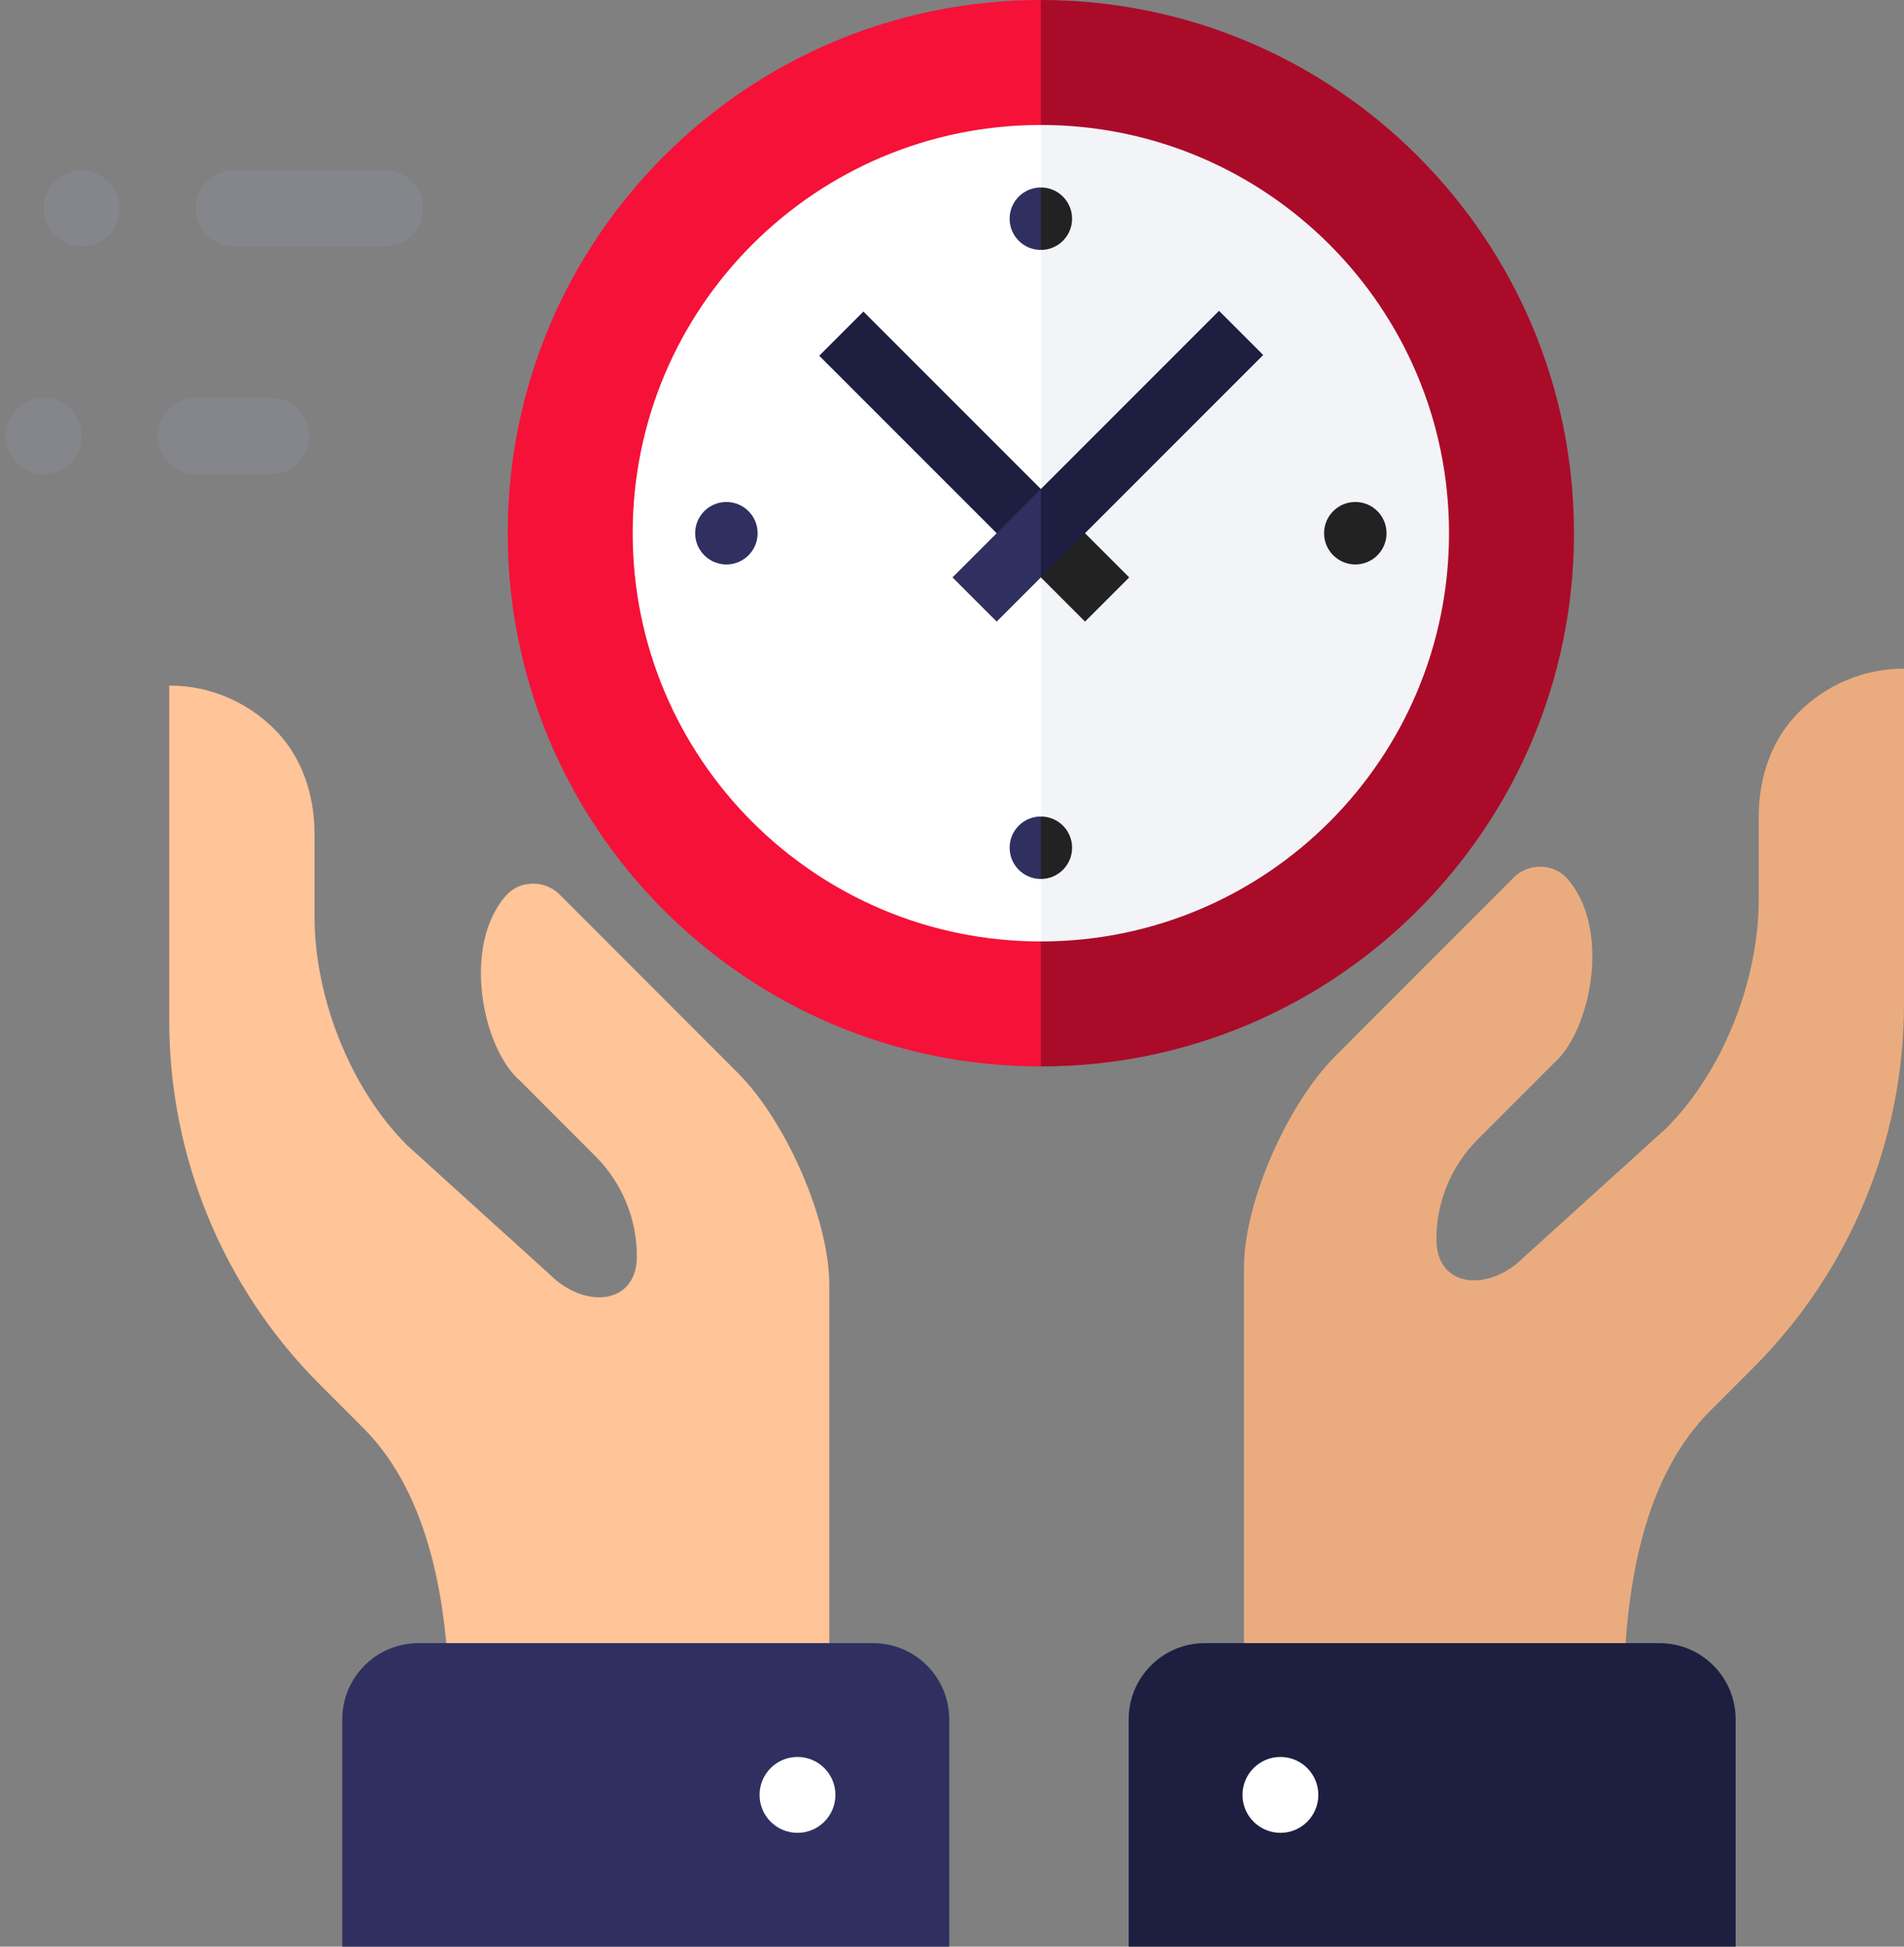
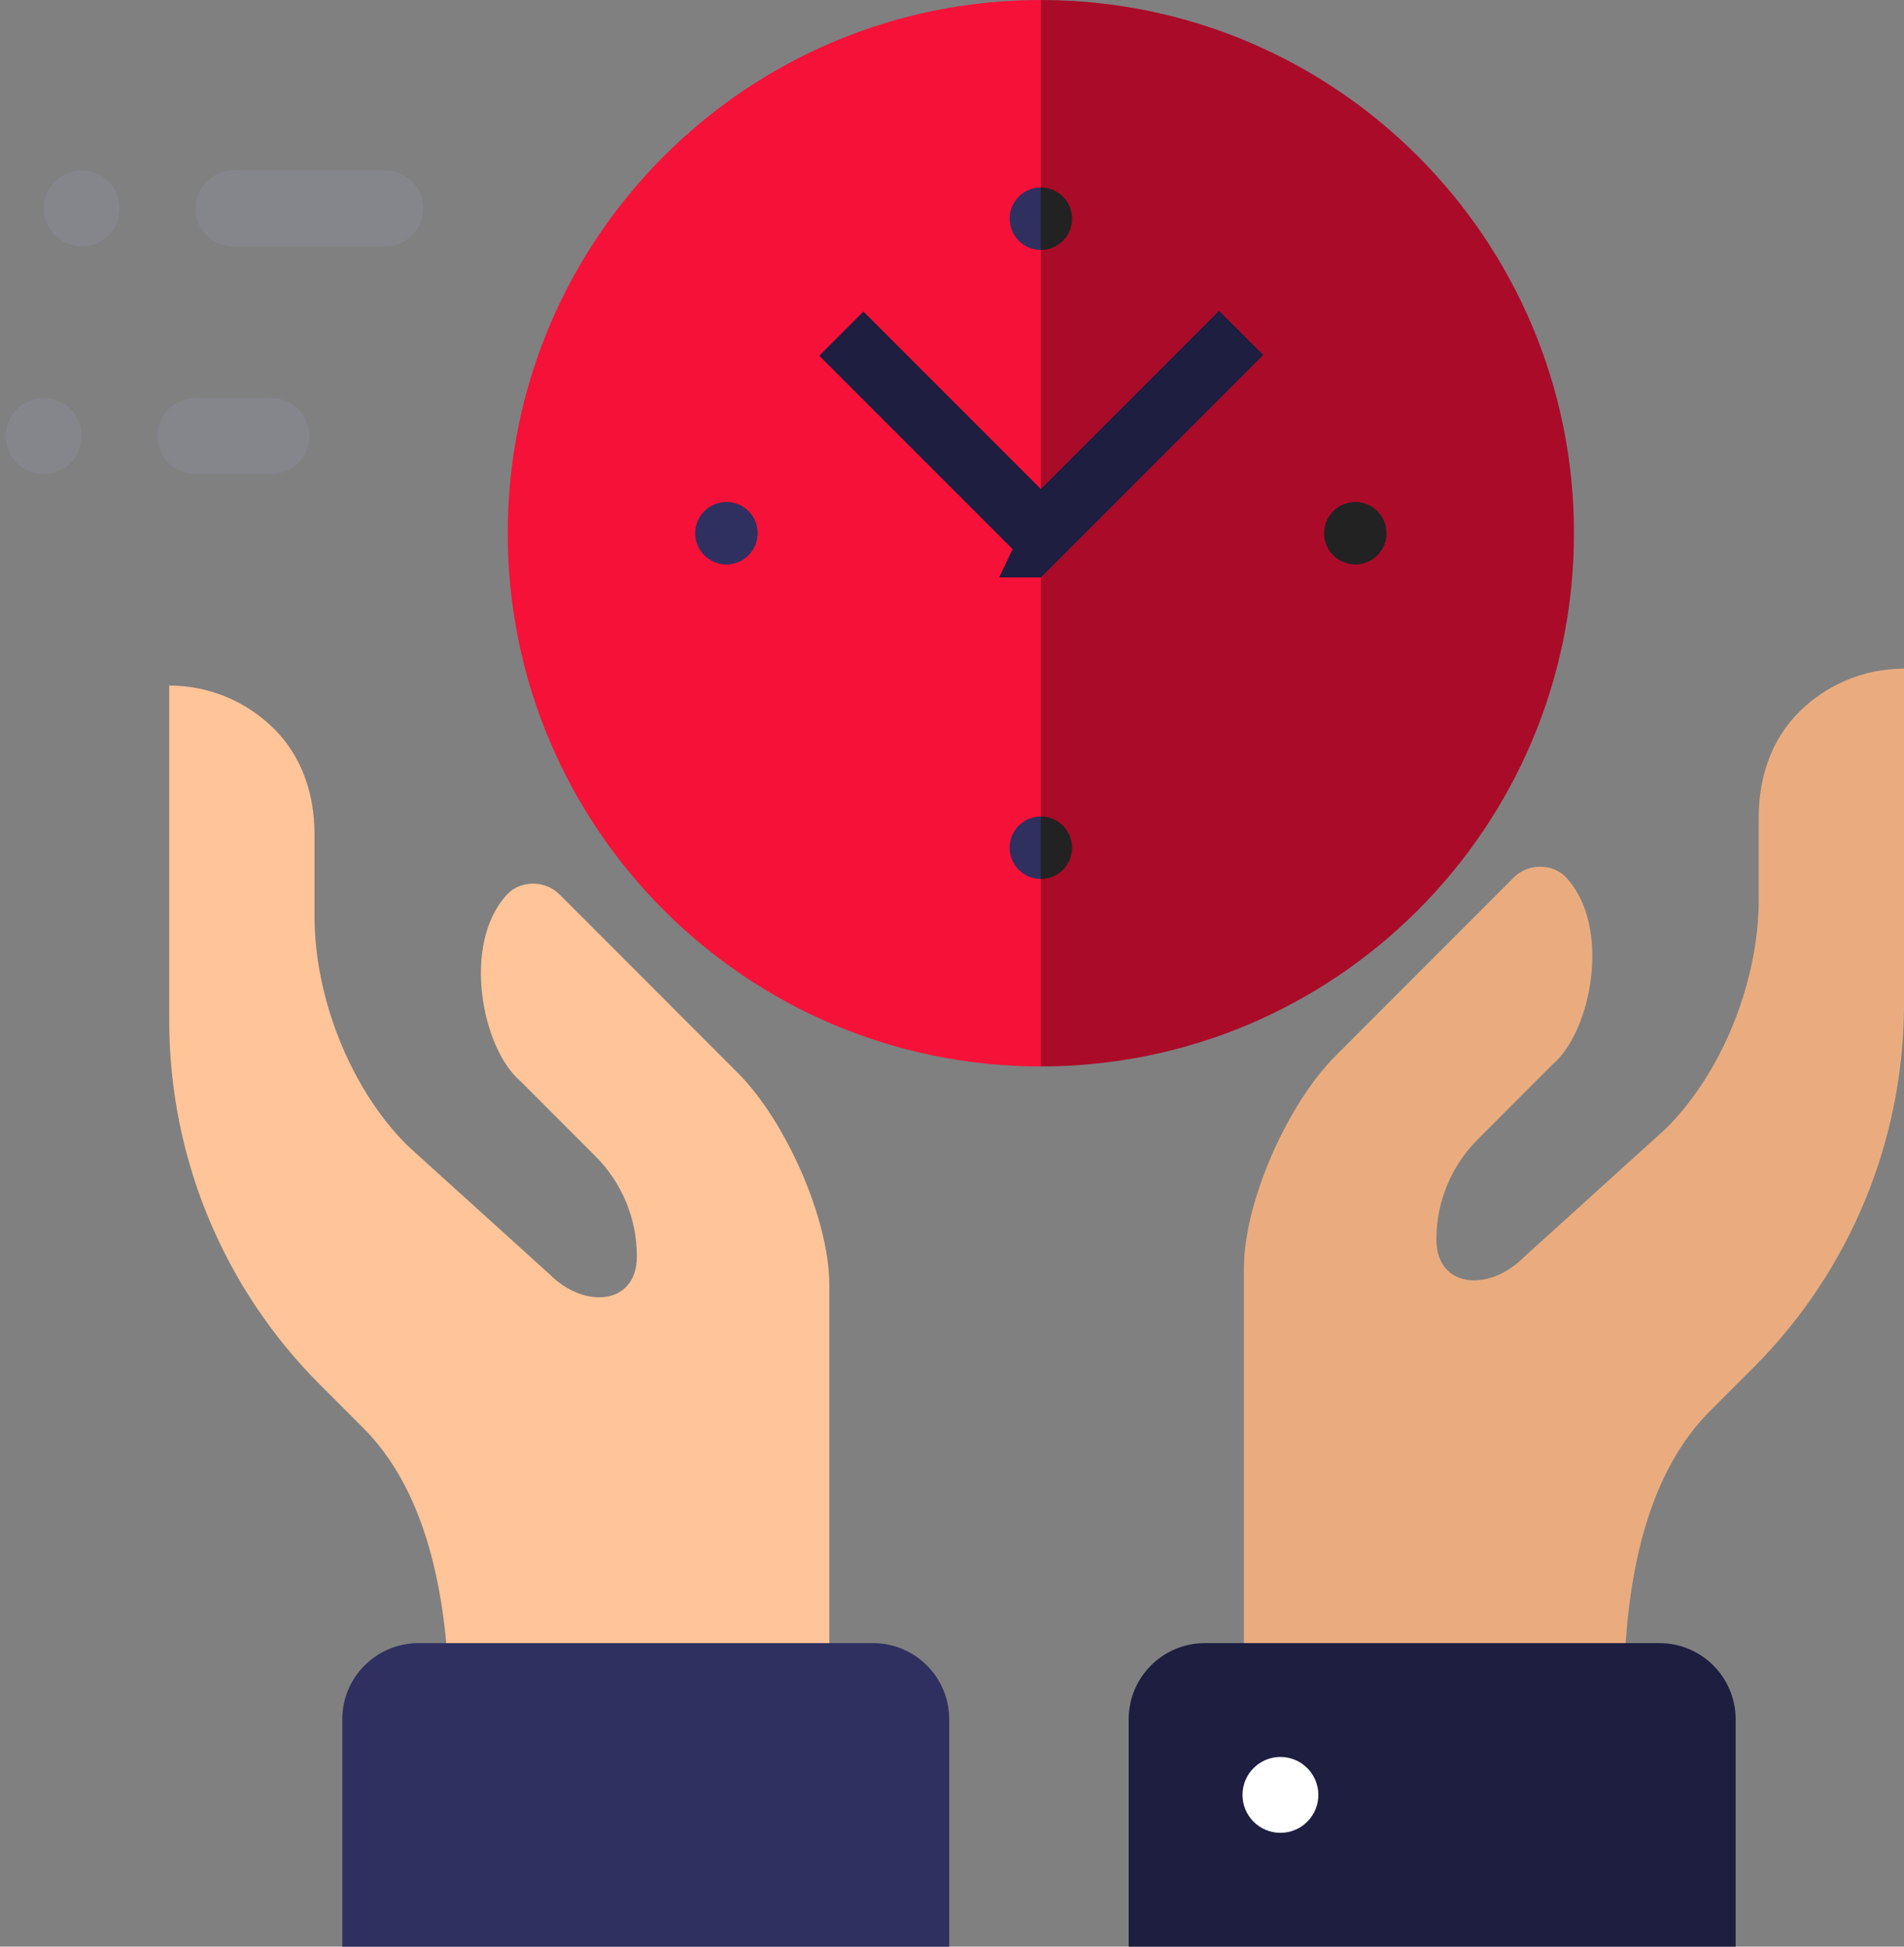
<svg xmlns="http://www.w3.org/2000/svg" width="225px" height="230px" viewBox="0 0 225 230" version="1.1">
  <rect x="0" y="0" width="225" height="230" fill="#808080" stroke="none" />
  <title>3_2</title>
  <desc>Created with Sketch.</desc>
  <g id="Page-1" stroke="none" stroke-width="1" fill="none" fill-rule="evenodd">
    <g id="Tinkoff-1_2" transform="translate(-777, -5754)" fill-rule="nonzero">
      <g id="3_2" transform="translate(777, 5754)">
        <g id="time" transform="translate(60, 0)">
          <path d="M63,0 L31.5,63 L63,126 C97.794,126 126,97.794 126,63 C126,28.206 97.794,0 63,0 Z" id="Path" fill="#AA0B29" />
          <path d="M0,63 C0,97.794 28.206,126 63,126 L63,0 C28.206,0 0,28.206 0,63 Z" id="Path" fill="#F51138" />
-           <path d="M63,14.766 L38.883,63 L63,111.234 C89.639,111.234 111.234,89.639 111.234,63 C111.234,36.361 89.639,14.766 63,14.766 Z" id="Path" fill="#F3F4F8" />
-           <path d="M14.766,63 C14.766,89.639 36.361,111.234 63,111.234 L63,14.766 C36.361,14.766 14.766,36.361 14.766,63 Z" id="Path" fill="#FFFFFF" />
-           <polygon id="Path" fill="#222222" points="73.441 68.22 63 57.78 58.078 57.78 63 68.22 68.22 73.441" />
          <polygon id="Path" fill="#1D1E40" points="42.031 36.811 36.811 42.031 63 68.22 63 57.78" />
          <polygon id="Path" fill="#1D1E40" points="84.056 36.724 63 57.78 58.078 68.22 63 68.22 89.276 41.944" />
-           <polygon id="Path" fill="#2F3060" points="52.559 68.22 57.78 73.441 63 68.22 63 57.78" />
          <path d="M63,22.148 L63,22.148 L63,22.148 L60.539,25.84 L63,29.531 C65.039,29.531 66.691,27.879 66.691,25.84 C66.691,23.801 65.039,22.148 63,22.148 Z" id="Path" fill="#222222" />
          <path d="M63,22.148 L63,22.148 L63,22.148 L63,29.531 C60.961,29.531 59.309,27.879 59.309,25.84 C59.309,23.801 60.961,22.148 63,22.148 Z" id="Path" fill="#2F3060" />
          <path d="M63,96.469 L63,96.469 L63,96.469 L60.539,100.16 L63,103.852 C65.039,103.852 66.691,102.199 66.691,100.16 C66.691,98.121 65.039,96.469 63,96.469 Z" id="Path" fill="#222222" />
          <path d="M63,96.469 L63,96.469 L63,96.469 L63,103.852 C60.961,103.852 59.309,102.199 59.309,100.16 C59.309,98.121 60.961,96.469 63,96.469 Z" id="Path" fill="#2F3060" />
          <path d="M25.84,59.309 C27.879,59.309 29.531,60.961 29.531,63 C29.531,65.039 27.879,66.691 25.84,66.691 C23.801,66.691 22.148,65.039 22.148,63 C22.148,60.961 23.801,59.309 25.84,59.309 Z" id="Path" fill="#2F3060" transform="translate(25.84, 63) rotate(-90) translate(-25.84, -63) " />
          <path d="M100.16,59.309 C102.199,59.309 103.852,60.961 103.852,63 C103.852,65.039 102.199,66.691 100.16,66.691 C98.121,66.691 96.469,65.039 96.469,63 C96.469,60.961 98.121,59.309 100.16,59.309 Z" id="Path" fill="#222222" transform="translate(100.16, 63) rotate(-90) translate(-100.16, -63) " />
        </g>
        <g id="Group-15" transform="translate(133, 78.965)">
          <path d="M74.376,100.035 C58.274,100.035 42.831,93.642 31.441,82.264 L26.288,77.114 C19.482,70.311 8.053,66.91 -8,66.91 L-8,22.035 L43.168,22.035 C51.06,22.035 62.642,27.254 68.221,32.833 L89.307,53.901 C90.166,54.76 90.596,55.887 90.596,57.015 C90.596,58.139 90.213,59.286 89.307,60.125 C83.51,65.492 71.164,63.123 67.244,58.517 L58.369,49.652 C55.235,46.521 50.981,44.765 46.55,44.776 C40.783,44.79 40.33,50.98 44.407,55.054 L59.695,71.937 C66.437,78.674 77.187,82.866 86.722,82.866 L96.411,82.866 C101.269,82.866 105.667,84.427 108.85,87.608 C112.031,90.789 114,95.184 114,100.035 L74.376,100.035 Z" id="Path" fill="#EAAC7F" transform="translate(53, 61.035) rotate(-90) translate(-53, -61.035) " />
          <path d="M72.103,124.173 L72.103,151.035 L72.103,151.035 L0.379,151.035 L0.379,124.173 C0.379,119.202 4.409,115.173 9.379,115.173 L63.103,115.173 C68.074,115.173 72.103,119.202 72.103,124.173 Z" id="Path" fill="#1D1E40" />
          <path d="M18.31,128.621 C20.786,128.621 22.793,130.628 22.793,133.104 C22.793,135.58 20.786,137.587 18.31,137.587 C15.835,137.587 13.828,135.58 13.828,133.104 C13.828,130.628 15.835,128.621 18.31,128.621 Z" id="Path" fill="#FFFFFF" />
        </g>
        <g id="Group-17" transform="translate(20, 80.965)">
          <path d="M60.376,100.035 C44.274,100.035 28.831,93.642 17.441,82.264 L12.288,77.114 C5.482,70.311 -5.947,66.91 -22,66.91 L-22,22.035 L29.168,22.035 C37.06,22.035 48.642,27.254 54.221,32.833 L75.307,53.901 C76.166,54.76 76.596,55.887 76.596,57.015 C76.596,58.139 76.213,59.286 75.307,60.125 C69.51,65.492 57.164,63.123 53.244,58.517 L44.369,49.652 C41.235,46.521 36.981,44.765 32.55,44.776 C26.783,44.79 26.33,50.98 30.407,55.054 L45.695,71.937 C52.437,78.674 63.187,82.866 72.722,82.866 L82.411,82.866 C87.269,82.866 91.667,84.427 94.85,87.608 C98.031,90.789 100,95.184 100,100.035 L60.376,100.035 Z" id="Path-Copy-5" fill="#FFC498" transform="translate(39, 61.035) scale(-1, 1) rotate(-90) translate(-39, -61.035) " />
          <path d="M92.172,122.173 L92.172,149.035 L92.172,149.035 L20.448,149.035 L20.448,122.173 C20.448,117.202 24.478,113.173 29.448,113.173 L83.172,113.173 C88.143,113.173 92.172,117.202 92.172,122.173 Z" id="Path" fill="#2F3060" />
-           <path d="M74.241,126.621 C76.717,126.621 78.724,128.628 78.724,131.104 C78.724,133.58 76.717,135.587 74.241,135.587 C71.766,135.587 69.759,133.58 69.759,131.104 C69.759,128.628 71.766,126.621 74.241,126.621 Z" id="Path" fill="#FFFFFF" />
        </g>
        <g id="Group-14" transform="translate(25, 38) scale(1, -1) rotate(90) translate(-25, -38) translate(7, 13)" fill="#85868C">
          <path d="M31.379,-1.26121336e-13 C33.855,-1.26576125e-13 35.862,2.007 35.862,4.483 L35.862,22.414 C35.862,24.89 33.855,26.897 31.379,26.897 C28.904,26.897 26.897,24.89 26.897,22.414 L26.897,4.483 C26.897,2.007 28.904,-1.25666546e-13 31.379,-1.26121336e-13 Z" id="Path" />
          <path d="M31.379,35.862 C33.855,35.862 35.862,37.869 35.862,40.345 C35.862,42.821 33.855,44.828 31.379,44.828 C28.904,44.828 26.897,42.821 26.897,40.345 C26.897,37.869 28.904,35.862 31.379,35.862 Z" id="Path" />
          <path d="M4.483,13.448 C6.959,13.448 8.966,15.455 8.966,17.931 L8.966,26.897 C8.966,29.372 6.959,31.379 4.483,31.379 C2.007,31.379 -3.44310034e-13,29.372 -3.44613227e-13,26.897 L-3.44613227e-13,17.931 C-3.4491642e-13,15.455 2.007,13.448 4.483,13.448 Z" id="Path" />
          <path d="M4.483,40.345 C6.959,40.345 8.966,42.352 8.966,44.828 C8.966,47.303 6.959,49.31 4.483,49.31 C2.007,49.31 -3.44310034e-13,47.303 -3.44613227e-13,44.828 C-3.4491642e-13,42.352 2.007,40.345 4.483,40.345 Z" id="Path" />
        </g>
      </g>
    </g>
  </g>
</svg>